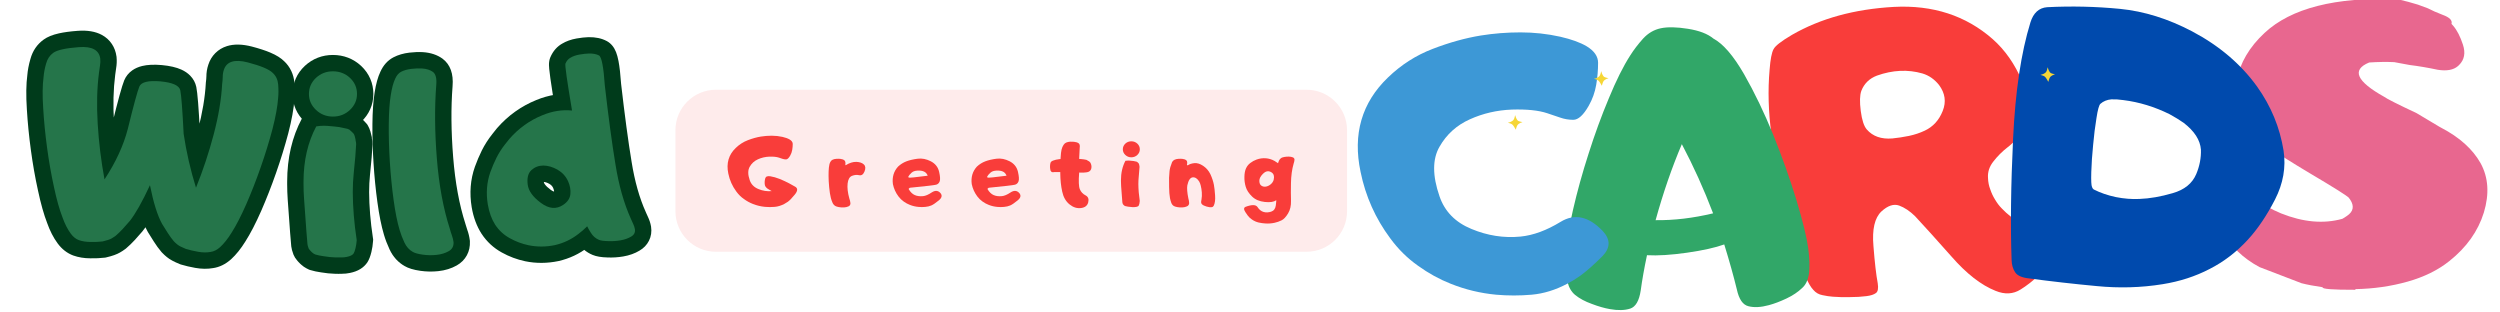
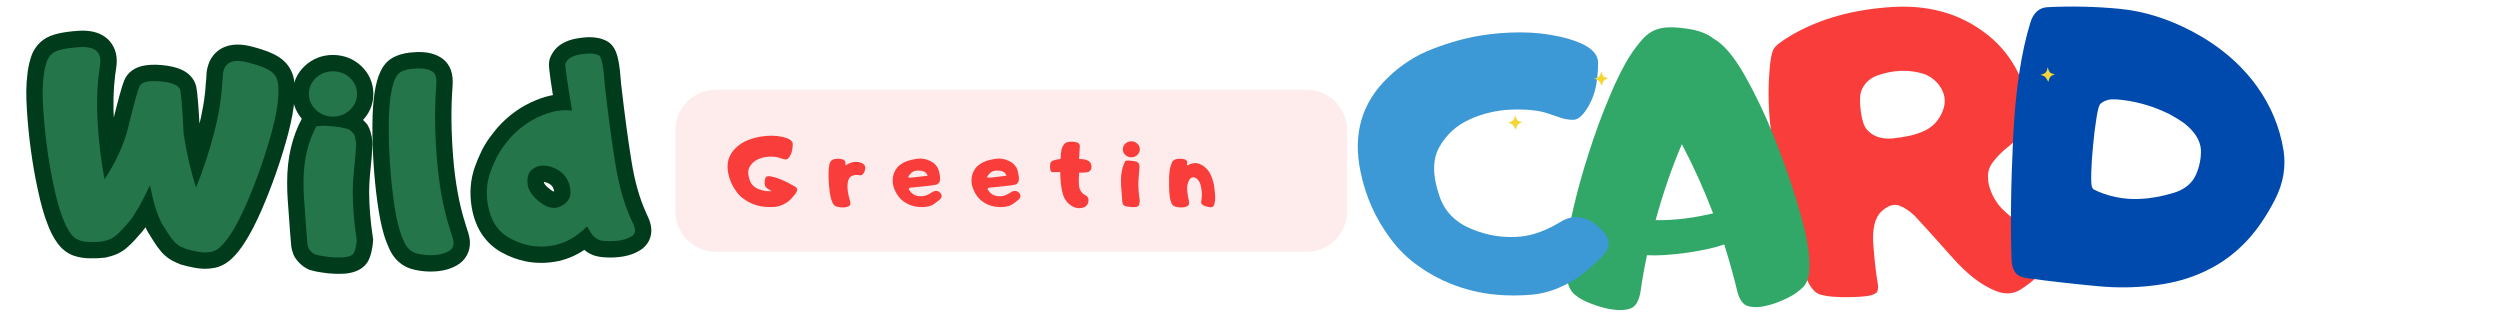
<svg xmlns="http://www.w3.org/2000/svg" height="500" preserveAspectRatio="xMidYMid meet" version="1.0" viewBox="0 0 3000 375" width="4000" zoomAndPan="magnify">
  <defs>
    <g />
    <clipPath id="f61009459d">
      <path clip-rule="nonzero" d="M 2422.469 100.551 L 2439.719 100.551 L 2439.719 117.801 L 2422.469 117.801 Z M 2422.469 100.551" />
    </clipPath>
    <clipPath id="d2ab360ebd">
      <rect height="375" width="374" x="0" y="0" />
    </clipPath>
    <clipPath id="d2a5c06cbb">
      <rect height="375" width="311" x="0" y="0" />
    </clipPath>
    <clipPath id="02e4ec53a8">
-       <path clip-rule="nonzero" d="M 16 0 L 359 0 L 359 359 L 16 359 Z M 16 0" />
+       <path clip-rule="nonzero" d="M 16 0 L 359 0 L 359 359 L 16 359 M 16 0" />
    </clipPath>
    <clipPath id="5b779d6466">
-       <rect height="375" width="360" x="0" y="0" />
-     </clipPath>
+       </clipPath>
    <clipPath id="b4f6f6bc11">
      <rect height="199" width="809" x="0" y="0" />
    </clipPath>
    <clipPath id="c577c6a1e0">
      <rect height="375" width="331" x="0" y="0" />
    </clipPath>
    <clipPath id="5b346a70b3">
      <rect height="375" width="797" x="0" y="0" />
    </clipPath>
    <clipPath id="589b11a66a">
      <rect height="375" width="353" x="0" y="0" />
    </clipPath>
    <clipPath id="440bc79ce2">
      <path clip-rule="nonzero" d="M 1912.867 85.574 L 1930.117 85.574 L 1930.117 102.824 L 1912.867 102.824 Z M 1912.867 85.574" />
    </clipPath>
    <clipPath id="d6c2b7ec7d">
      <path clip-rule="nonzero" d="M 2448.645 80.891 L 2465.895 80.891 L 2465.895 98.141 L 2448.645 98.141 Z M 2448.645 80.891" />
    </clipPath>
    <clipPath id="8b97baac33">
      <path clip-rule="nonzero" d="M 1809.602 138.301 L 1826.852 138.301 L 1826.852 155.551 L 1809.602 155.551 Z M 1809.602 138.301" />
    </clipPath>
  </defs>
  <rect fill="#ffffff" fill-opacity="1" height="450" width="3600" x="-300" y="-37.5" />
  <rect fill="#ffffff" fill-opacity="1" height="450" width="3600" x="-300" y="-37.5" />
  <g clip-path="url(#f61009459d)">
    <path d="M 2422.484 109.492 C 2422.66 109.375 2422.867 109.348 2423.062 109.293 C 2423.445 109.188 2423.848 109.145 2424.223 109.008 C 2424.812 108.801 2425.418 108.613 2425.984 108.344 C 2426.613 108.051 2427.215 107.707 2427.789 107.309 C 2428.043 107.137 2428.281 106.941 2428.508 106.73 C 2428.93 106.32 2429.285 105.855 2429.566 105.336 C 2429.855 104.785 2430.031 104.191 2430.219 103.605 C 2430.438 102.918 2430.617 102.223 2430.762 101.516 C 2430.809 101.289 2430.828 101.051 2430.863 100.816 C 2430.887 100.727 2430.93 100.652 2431.004 100.59 C 2431.055 100.547 2431.105 100.582 2431.145 100.664 C 2431.242 100.887 2431.32 101.117 2431.379 101.355 C 2431.551 101.977 2431.742 102.59 2431.961 103.195 C 2432.133 103.645 2432.336 104.082 2432.566 104.504 C 2432.691 104.742 2433.453 106.07 2433.613 106.273 C 2434.008 106.777 2434.488 107.172 2435.059 107.457 C 2435.348 107.598 2435.645 107.711 2435.957 107.793 C 2436.371 107.91 2436.785 108.062 2437.199 108.184 C 2437.723 108.344 2438.258 108.465 2438.801 108.547 C 2439.074 108.598 2439.348 108.664 2439.613 108.746 C 2439.691 108.77 2439.703 108.824 2439.652 108.883 C 2439.613 108.926 2439.566 108.953 2439.512 108.969 C 2439.32 109.039 2439.121 109.098 2438.922 109.145 C 2438.379 109.289 2437.848 109.48 2437.328 109.715 C 2436.617 110.02 2435.957 110.418 2435.355 110.906 C 2435.148 111.078 2434.922 111.238 2434.707 111.406 C 2434.387 111.648 2434.148 111.969 2433.906 112.289 C 2432.977 113.48 2431.961 117.285 2431.898 117.594 C 2431.891 117.629 2431.883 117.66 2431.871 117.691 C 2431.852 117.734 2431.836 117.797 2431.789 117.797 C 2431.734 117.785 2431.695 117.75 2431.672 117.699 C 2431.332 117.02 2430.961 116.355 2430.57 115.707 C 2430.211 115.109 2429.867 114.5 2429.48 113.922 C 2429.137 113.398 2428.766 112.895 2428.367 112.41 C 2427.812 111.754 2427.152 111.242 2426.383 110.871 C 2425.863 110.617 2425.32 110.41 2424.762 110.25 C 2424.285 110.121 2423.816 109.953 2423.336 109.82 C 2423.113 109.758 2422.895 109.656 2422.652 109.664 C 2422.59 109.664 2422.535 109.609 2422.484 109.566 Z M 2422.484 109.492" fill="#f6d636" fill-opacity="1" fill-rule="nonzero" />
  </g>
  <g transform="matrix(1, 0, 0, 1, 2118, 0)">
    <g clip-path="url(#d2ab360ebd)">
      <g fill="#f93d3a" fill-opacity="1">
        <g transform="translate(1.313, 356.772)">
          <g>
            <path d="M 4.219 -273.312 C 5.156 -285.488 6.719 -293.609 8.906 -297.672 C 10.926 -301.723 18.344 -307.5 31.156 -315 C 65.344 -334.664 106.016 -345.828 153.172 -348.484 C 200.16 -350.984 239.738 -338.102 271.906 -309.844 C 286.738 -296.727 298.523 -279.867 307.266 -259.266 C 315.859 -238.492 315.469 -218.66 306.094 -199.766 C 302.195 -191.805 296.891 -185.328 290.172 -180.328 C 283.461 -175.18 277.531 -169.25 272.375 -162.531 C 267.844 -156.602 265.812 -150.203 266.281 -143.328 C 266.438 -138.328 267.375 -133.645 269.094 -129.281 C 270.5 -125.062 272.375 -121.078 274.719 -117.328 C 277.062 -113.273 279.789 -109.688 282.906 -106.562 C 286.344 -102.969 289.781 -99.844 293.219 -97.188 C 296.031 -94.852 299.93 -92.047 304.922 -88.766 C 307.578 -87.047 311.719 -84.469 317.344 -81.031 C 319.375 -79.625 321.477 -78.375 323.656 -77.281 C 325.688 -76.031 327.797 -74.781 329.984 -73.531 C 335.609 -70.414 339.75 -68.078 342.406 -66.516 C 350.52 -61.516 351.844 -55.113 346.375 -47.312 C 341.852 -40.75 335.609 -33.879 327.641 -26.703 C 319.68 -19.359 312.266 -13.582 305.391 -9.375 C 296.492 -3.75 286.504 -3.203 275.422 -7.734 C 258.086 -14.598 240.363 -28.414 222.25 -49.188 C 203.988 -69.789 189.469 -85.867 178.688 -97.422 C 172.445 -103.516 166.125 -107.734 159.719 -110.078 C 153.164 -112.422 146.062 -110.078 138.406 -103.047 C 130.289 -95.398 127.094 -81.582 128.812 -61.594 C 130.375 -41.602 132.094 -26.691 133.969 -16.859 C 134.906 -10.773 134.203 -6.875 131.859 -5.156 C 129.359 -3.281 125.531 -2.031 120.375 -1.406 C 114.445 -0.625 107.812 -0.234 100.469 -0.234 C 92.977 -0.078 86.266 -0.234 80.328 -0.703 C 76.109 -1.016 71.895 -1.641 67.688 -2.578 C 63.312 -3.359 59.641 -5.469 56.672 -8.906 C 50.43 -15.457 43.562 -31.613 36.062 -57.375 C 28.414 -82.977 23.578 -100.625 21.547 -110.312 C 21.078 -112.031 20.688 -113.82 20.375 -115.688 C 19.906 -117.406 19.516 -119.203 19.203 -121.078 C 14.203 -144.191 9.91 -169.176 6.328 -196.031 C 2.734 -222.727 2.031 -248.488 4.219 -273.312 Z M 187.594 -268.625 C 170.102 -273.625 151.914 -272.766 133.031 -266.047 C 123.969 -262.609 117.723 -256.52 114.297 -247.781 C 112.422 -242.625 112.188 -234.582 113.594 -223.656 C 114.988 -212.727 117.406 -205.312 120.844 -201.406 C 128.031 -193.133 138.258 -189.547 151.531 -190.641 C 157.926 -191.266 164.562 -192.281 171.438 -193.688 C 178.145 -195.094 184.469 -197.195 190.406 -200 C 200.395 -204.688 207.578 -212.57 211.953 -223.656 C 216.328 -234.582 214.844 -244.969 207.5 -254.812 C 202.031 -261.676 195.395 -266.281 187.594 -268.625 Z M 187.594 -268.625" />
          </g>
        </g>
      </g>
    </g>
  </g>
  <g transform="matrix(1, 0, 0, 1, 1877, 0)">
    <g clip-path="url(#d2a5c06cbb)">
      <g fill="#31a768" fill-opacity="1">
        <g transform="translate(1.474, 374.395)">
          <g>
            <path d="M 190.625 -81.078 C 179.844 -77.191 164.961 -73.883 145.984 -71.156 C 126.867 -68.426 110.844 -67.422 97.906 -68.141 C 94.594 -52.473 92.078 -38.312 90.359 -25.656 C 88.484 -13.438 84.312 -6.25 77.844 -4.094 C 71.227 -1.938 63.109 -1.723 53.484 -3.453 C 46.867 -4.598 39.609 -6.68 31.703 -9.703 C 23.648 -12.578 16.961 -16.172 11.641 -20.484 C 7.18 -24.223 4.164 -29.398 2.594 -36.016 C 1.289 -41.047 0.57 -46.363 0.438 -51.969 C 0.145 -57.426 0.145 -62.742 0.438 -67.922 C 1.156 -82.16 4.031 -100.273 9.062 -122.266 C 14.094 -144.266 20.344 -166.832 27.812 -189.969 C 35.145 -213.113 43.27 -235.328 52.188 -256.609 C 60.957 -277.879 69.508 -294.988 77.844 -307.938 C 82.008 -314.539 87.113 -321.223 93.156 -327.984 C 99.195 -334.598 106.312 -338.766 114.5 -340.484 C 122.695 -342.211 133.551 -342 147.062 -339.844 C 160.57 -337.688 170.707 -333.805 177.469 -328.203 C 189.258 -321.879 201.551 -307.645 214.344 -285.5 C 226.988 -263.363 238.707 -239 249.5 -212.406 C 260.281 -185.664 269.551 -159.57 277.312 -134.125 C 284.926 -108.676 289.598 -89.629 291.328 -76.984 C 293.047 -64.328 293.332 -53.688 292.188 -45.062 C 290.895 -37.875 288.234 -32.484 284.203 -28.891 C 279.172 -24.004 272.848 -19.766 265.234 -16.172 C 257.617 -12.578 250.57 -9.914 244.094 -8.188 C 234.613 -5.602 226.492 -5.176 219.734 -6.906 C 212.973 -8.477 208.301 -15.234 205.719 -27.172 C 201.832 -43.129 196.801 -61.098 190.625 -81.078 Z M 108.25 -110.188 C 130.25 -109.906 153.25 -112.641 177.25 -118.391 C 166.188 -147.422 153.68 -175.094 139.734 -201.406 C 127.797 -173.375 117.301 -142.969 108.25 -110.188 Z M 108.25 -110.188" />
          </g>
        </g>
      </g>
    </g>
  </g>
  <g transform="matrix(1, 0, 0, 1, 2640, 0)">
    <g clip-path="url(#5b779d6466)">
      <g clip-path="url(#02e4ec53a8)">
        <g fill="#e8678f" fill-opacity="1">
          <g transform="translate(41.604, 363.161)">
            <g>
              <path d="M 218.375 -227.344 L 245.953 -210.891 C 246.672 -210.422 247.379 -210.035 248.078 -209.734 C 269.93 -198.316 285.613 -184.172 295.125 -167.297 C 304.477 -150.242 305.773 -130.52 299.016 -108.125 C 292.078 -85.719 278.258 -66.289 257.562 -49.844 C 244.039 -39.02 227.348 -30.805 207.484 -25.203 C 187.598 -19.609 166.785 -16.613 145.047 -16.219 C 144.891 -16.039 144.816 -15.863 144.828 -15.688 L 144.578 -15.422 C 117.492 -15.348 104.484 -16.375 105.547 -18.5 C 95.672 -19.914 87.25 -21.508 80.281 -23.281 L 29.875 -42.609 C 19.906 -47.953 11.176 -54.238 3.688 -61.469 L 2.844 -62.438 C 2.488 -62.582 2.207 -62.906 2 -63.406 C 1.645 -63.562 1.375 -63.805 1.188 -64.141 C 0.82 -64.441 0.547 -64.758 0.359 -65.094 C -3.68 -69.125 -6.047 -73.691 -6.734 -78.797 L -6.859 -80.844 C -7.109 -87.332 -7.281 -95.211 -7.375 -104.484 C -7.457 -113.555 -6.414 -121.16 -4.25 -127.297 C -1.945 -134.141 1.926 -136.547 7.375 -134.516 C 12.832 -132.285 17.453 -129.758 21.234 -126.938 C 21.617 -126.438 22.07 -126.117 22.594 -125.984 C 22.957 -125.66 23.406 -125.348 23.938 -125.047 C 33.332 -117.953 43.926 -111.961 55.719 -107.078 C 82.32 -96.461 106.816 -94.297 129.203 -100.578 C 130.367 -101.16 132.188 -102.305 134.656 -104.016 C 142.363 -109.16 143.738 -115.598 138.781 -123.328 C 138.414 -123.648 138.129 -124.062 137.922 -124.562 C 137.555 -124.883 137.273 -125.289 137.078 -125.781 C 134.672 -128.363 119.102 -138.148 90.375 -155.141 C 49.145 -179.691 25.344 -196.219 18.969 -204.719 C 3.594 -224.633 -1.969 -245.273 2.281 -266.641 C 6.551 -287.836 17.738 -306.836 35.844 -323.641 C 67.676 -353.336 120.805 -366.859 195.234 -364.203 C 204.461 -362.066 212.672 -359.867 219.859 -357.609 C 222.484 -356.742 226.438 -355.285 231.719 -353.234 C 236.688 -350.641 242.609 -348.023 249.484 -345.391 C 257.898 -342.348 261.473 -338.723 260.203 -334.516 C 260.754 -334.047 261.406 -333.32 262.156 -332.344 C 266.789 -326.988 270.723 -319.359 273.953 -309.453 C 277.172 -299.535 275.641 -291.457 269.359 -285.219 C 268.723 -284.488 268.238 -284.031 267.906 -283.844 C 262.551 -279.195 254.504 -277.723 243.766 -279.422 C 232.109 -281.91 220.836 -283.828 209.953 -285.172 L 191.469 -288.594 C 182.176 -289.02 172.148 -288.879 161.391 -288.172 C 140.016 -279.379 146.066 -265.629 179.547 -246.922 C 182.43 -244.703 195.375 -238.176 218.375 -227.344 Z M 218.375 -227.344" />
            </g>
          </g>
        </g>
      </g>
    </g>
  </g>
  <g transform="matrix(1, 0, 0, 1, 809, 105)">
    <g clip-path="url(#b4f6f6bc11)">
      <path d="M 50.133 2.676 L 758.855 2.676 C 785.699 2.676 807.465 24.438 807.465 51.285 L 807.465 148.504 C 807.465 175.352 785.699 197.113 758.855 197.113 L 50.133 197.113 C 23.289 197.113 1.523 175.352 1.523 148.504 L 1.523 51.285 C 1.523 24.438 23.289 2.676 50.133 2.676 Z M 50.133 2.676" fill="#feebeb" fill-opacity="1" fill-rule="nonzero" />
      <g fill="#f93d3a" fill-opacity="1">
        <g transform="translate(62.485, 143.916)">
          <g>
            <path d="M 67.484 -84.656 C 71.098 -83.82 73.957 -82.785 76.062 -81.547 C 78.551 -80.035 79.797 -78.25 79.797 -76.188 C 79.797 -73.77 79.586 -71.359 79.172 -68.953 C 78.754 -66.547 77.945 -64.285 76.75 -62.172 C 75.02 -59.129 73.344 -57.609 71.719 -57.609 C 70.25 -57.609 68.816 -57.852 67.422 -58.344 C 65.992 -58.832 64.602 -59.301 63.25 -59.75 C 60.426 -60.688 56.586 -61.082 51.734 -60.938 C 46.867 -60.75 42.312 -59.691 38.062 -57.766 C 33.77 -55.848 30.477 -52.875 28.188 -48.844 C 25.844 -44.82 25.844 -39.441 28.188 -32.703 C 29.875 -27.766 33.336 -24.223 38.578 -22.078 C 43.805 -19.898 49.129 -19.07 54.547 -19.594 C 52.18 -20.914 50.602 -21.836 49.812 -22.359 C 48.758 -23.078 47.93 -23.867 47.328 -24.734 C 46.797 -25.41 46.457 -26.219 46.312 -27.156 C 45.895 -29.645 46.062 -32.227 46.812 -34.906 C 47.414 -37.082 49.43 -37.91 52.859 -37.391 C 56.285 -36.859 60.051 -35.785 64.156 -34.172 C 68.219 -32.516 72.094 -30.707 75.781 -28.75 C 79.477 -26.75 81.91 -25.391 83.078 -24.672 C 86.004 -22.754 85.738 -19.672 82.281 -15.422 C 78.781 -11.16 76.016 -8.297 73.984 -6.828 C 72.547 -5.816 71.133 -4.953 69.75 -4.234 C 65.906 -2.203 62.047 -1.016 58.172 -0.672 C 54.285 -0.336 50.426 -0.336 46.594 -0.672 C 41.469 -1.16 36.551 -2.348 31.844 -4.234 C 28.125 -5.703 24.566 -7.66 21.172 -10.109 C 17.742 -12.516 14.734 -15.488 12.141 -19.031 C 7.316 -25.508 4.098 -32.719 2.484 -40.656 C -0.109 -52.938 2.863 -63.176 11.406 -71.375 C 15.695 -75.52 20.555 -78.629 25.984 -80.703 C 31.359 -82.773 36.57 -84.223 41.625 -85.047 C 45.844 -85.723 50.148 -86.062 54.547 -86.062 C 58.953 -86.062 63.266 -85.594 67.484 -84.656 Z M 67.484 -84.656" />
          </g>
        </g>
      </g>
      <g fill="#f93d3a" fill-opacity="1">
        <g transform="translate(183.691, 143.916)">
          <g>
            <path d="M 22.078 -50.594 C 26.555 -53.414 30.832 -54.773 34.906 -54.672 C 38.969 -54.516 42 -53.457 44 -51.5 C 45.988 -49.539 46.227 -46.754 44.719 -43.141 C 43.219 -39.523 41.07 -38.039 38.281 -38.688 C 35.5 -39.32 32.641 -39.055 29.703 -37.891 C 26.766 -36.723 25.016 -33.656 24.453 -28.688 C 23.891 -23.676 24.566 -17.727 26.484 -10.844 C 26.742 -9.938 27.023 -8.992 27.328 -8.016 C 27.598 -7.004 27.77 -6.023 27.844 -5.078 C 27.875 -3.305 27.117 -2.047 25.578 -1.297 C 23.992 -0.547 22.172 -0.113 20.109 0 C 18.035 0.113 15.984 -0.016 13.953 -0.391 C 11.922 -0.766 10.488 -1.219 9.656 -1.75 C 8.113 -2.688 6.969 -4.078 6.219 -5.922 C 5.426 -7.773 4.801 -9.582 4.344 -11.344 C 3.477 -14.738 2.801 -19.051 2.312 -24.281 C 1.82 -29.477 1.578 -34 1.578 -37.844 C 1.547 -41.645 1.676 -44.957 1.969 -47.781 C 2.238 -50.602 2.805 -52.844 3.672 -54.5 C 4.422 -55.852 5.344 -56.773 6.438 -57.266 C 7.758 -57.867 9.301 -58.227 11.062 -58.344 C 12.801 -58.445 14.363 -58.426 15.75 -58.281 C 17.789 -58.051 19.395 -57.469 20.562 -56.531 C 21.727 -55.594 22.117 -53.75 21.734 -51 Z M 22.078 -50.594" />
          </g>
        </g>
      </g>
      <g fill="#f93d3a" fill-opacity="1">
        <g transform="translate(258.815, 143.916)">
          <g>
            <path d="M 24.062 -23.609 C 22.926 -23.004 22.453 -22.438 22.641 -21.906 C 24.711 -18.375 27.16 -16.004 29.984 -14.797 C 32.805 -13.586 36.102 -13.172 39.875 -13.547 C 42.77 -13.816 46.211 -15.285 50.203 -17.953 C 54.191 -20.586 57.582 -20.477 60.375 -17.625 C 63.156 -14.719 62.645 -11.688 58.844 -8.531 C 55 -5.363 51.988 -3.312 49.812 -2.375 C 47.594 -1.426 45.125 -0.844 42.406 -0.625 C 39.695 -0.352 37.023 -0.352 34.391 -0.625 C 30.816 -0.926 27.375 -1.734 24.062 -3.047 C 21.5 -4.023 19.031 -5.363 16.656 -7.062 C 14.289 -8.719 12.203 -10.75 10.391 -13.156 C 7.035 -17.602 4.797 -22.535 3.672 -27.953 C 2.578 -36.234 4.629 -43.238 9.828 -48.969 C 12.836 -51.789 16.223 -53.914 19.984 -55.344 C 23.711 -56.738 28.176 -57.773 33.375 -58.453 C 38.57 -59.129 43.844 -58.094 49.188 -55.344 C 54.531 -52.562 57.844 -48.363 59.125 -42.75 C 60.406 -37.133 60.629 -33.297 59.797 -31.234 C 58.973 -29.117 57.562 -27.801 55.562 -27.281 C 53.57 -26.707 43.07 -25.484 24.062 -23.609 Z M 36.422 -44.156 C 31.68 -44.5 28.273 -43.711 26.203 -41.797 C 24.098 -39.836 22.758 -38.234 22.188 -36.984 C 22.039 -36.723 22.176 -36.348 22.594 -35.859 C 23 -35.367 30.602 -36.102 45.406 -38.062 C 44.125 -41.75 41.129 -43.781 36.422 -44.156 Z M 36.422 -44.156" />
          </g>
        </g>
      </g>
      <g fill="#f93d3a" fill-opacity="1">
        <g transform="translate(353.422, 143.916)">
          <g>
            <path d="M 24.062 -23.609 C 22.926 -23.004 22.453 -22.438 22.641 -21.906 C 24.711 -18.375 27.16 -16.004 29.984 -14.797 C 32.805 -13.586 36.102 -13.172 39.875 -13.547 C 42.77 -13.816 46.211 -15.285 50.203 -17.953 C 54.191 -20.586 57.582 -20.477 60.375 -17.625 C 63.156 -14.719 62.645 -11.688 58.844 -8.531 C 55 -5.363 51.988 -3.312 49.812 -2.375 C 47.594 -1.426 45.125 -0.844 42.406 -0.625 C 39.695 -0.352 37.023 -0.352 34.391 -0.625 C 30.816 -0.926 27.375 -1.734 24.062 -3.047 C 21.5 -4.023 19.031 -5.363 16.656 -7.062 C 14.289 -8.719 12.203 -10.75 10.391 -13.156 C 7.035 -17.602 4.797 -22.535 3.672 -27.953 C 2.578 -36.234 4.629 -43.238 9.828 -48.969 C 12.836 -51.789 16.223 -53.914 19.984 -55.344 C 23.711 -56.738 28.176 -57.773 33.375 -58.453 C 38.57 -59.129 43.844 -58.094 49.188 -55.344 C 54.531 -52.562 57.844 -48.363 59.125 -42.75 C 60.406 -37.133 60.629 -33.297 59.797 -31.234 C 58.973 -29.117 57.562 -27.801 55.562 -27.281 C 53.57 -26.707 43.07 -25.484 24.062 -23.609 Z M 36.422 -44.156 C 31.68 -44.5 28.273 -43.711 26.203 -41.797 C 24.098 -39.836 22.758 -38.234 22.188 -36.984 C 22.039 -36.723 22.176 -36.348 22.594 -35.859 C 23 -35.367 30.602 -36.102 45.406 -38.062 C 44.125 -41.75 41.129 -43.781 36.422 -44.156 Z M 36.422 -44.156" />
          </g>
        </g>
      </g>
      <g fill="#f93d3a" fill-opacity="1">
        <g transform="translate(448.029, 143.916)">
          <g>
            <path d="M 15.641 -58.109 C 15.641 -58.555 15.66 -59.023 15.703 -59.516 C 15.922 -63.848 16.297 -67.125 16.828 -69.344 C 17.359 -71.531 18.148 -73.414 19.203 -75 C 20.109 -76.383 21.195 -77.344 22.469 -77.875 C 23.977 -78.438 25.469 -78.773 26.938 -78.891 C 28.406 -78.961 29.969 -78.926 31.625 -78.781 C 34 -78.551 35.863 -77.984 37.219 -77.078 C 38.57 -76.141 39.039 -74.281 38.625 -71.5 C 38.395 -66.145 38.172 -61.719 37.953 -58.219 C 38.742 -58.188 39.535 -58.129 40.328 -58.047 C 42.43 -57.898 44.555 -57.582 46.703 -57.094 C 47.68 -56.645 48.812 -55.988 50.094 -55.125 C 51.031 -54.52 51.727 -53.5 52.188 -52.062 C 52.938 -49.727 52.938 -47.602 52.188 -45.688 C 51.395 -43.77 49.754 -42.602 47.266 -42.188 C 44.785 -41.727 41.68 -41.613 37.953 -41.844 L 37.953 -41.5 C 37.16 -31.562 37.441 -24.992 38.797 -21.797 C 40.148 -18.555 42.41 -16.129 45.578 -14.516 C 48.734 -12.891 49.82 -10.102 48.844 -6.156 C 47.863 -2.164 44.984 0.129 40.203 0.734 C 35.391 1.367 30.781 -0.098 26.375 -3.672 C 21.969 -7.242 19.051 -12.344 17.625 -18.969 C 16.156 -25.602 15.379 -32.926 15.297 -40.938 L 15.297 -42.469 C 12.859 -42.352 10.453 -42.332 8.078 -42.406 C 7.328 -42.289 6.816 -42.234 6.547 -42.234 C 6.098 -42.234 5.688 -42.289 5.312 -42.406 C 4.895 -42.562 4.57 -42.789 4.344 -43.094 C 4.039 -43.352 3.781 -43.766 3.562 -44.328 C 3.07 -46.516 2.883 -48.32 3 -49.75 C 3.07 -51.145 3.258 -52.367 3.562 -53.422 C 3.863 -54.586 4.879 -55.508 6.609 -56.188 C 7.586 -56.562 8.754 -56.922 10.109 -57.266 C 10.93 -57.41 12.191 -57.617 13.891 -57.891 C 14.266 -57.961 14.848 -58.035 15.641 -58.109 Z M 15.641 -58.109" />
          </g>
        </g>
      </g>
      <g fill="#f93d3a" fill-opacity="1">
        <g transform="translate(532.584, 143.916)">
          <g>
            <path d="M 8.922 -55.969 C 9.941 -56.156 11.035 -56.25 12.203 -56.25 C 12.723 -56.25 13.227 -56.227 13.719 -56.188 C 16.051 -56 17.727 -55.832 18.75 -55.688 C 20.176 -55.414 21.32 -55.172 22.188 -54.953 C 22.375 -54.91 22.641 -54.797 22.984 -54.609 C 23.129 -54.492 23.336 -54.305 23.609 -54.047 L 24.281 -53.422 C 24.395 -53.305 24.602 -53.082 24.906 -52.75 C 25.02 -52.562 25.133 -52.281 25.25 -51.906 L 25.578 -50.547 C 25.578 -50.242 25.656 -49.789 25.812 -49.188 C 25.844 -49.039 25.859 -48.797 25.859 -48.453 C 25.742 -45.629 25.406 -41.523 24.844 -36.141 C 24.582 -33.617 24.453 -30.945 24.453 -28.125 C 24.492 -21.688 25.055 -14.891 26.141 -7.734 C 26.066 -6.566 25.898 -5.438 25.641 -4.344 C 25.379 -3.25 25.113 -2.5 24.844 -2.094 C 24.395 -1.414 23.414 -0.926 21.906 -0.625 C 21.227 -0.469 20.477 -0.391 19.656 -0.391 C 18.82 -0.359 17.973 -0.359 17.109 -0.391 C 15.566 -0.43 13.891 -0.602 12.078 -0.906 C 10.723 -1.094 9.555 -1.336 8.578 -1.641 L 7.906 -1.969 C 7.758 -2.051 7.516 -2.242 7.172 -2.547 C 7.023 -2.648 6.816 -2.852 6.547 -3.156 C 6.547 -3.125 6.359 -3.352 5.984 -3.844 C 5.836 -3.957 5.707 -4.238 5.594 -4.688 C 5.438 -5.062 5.32 -5.516 5.25 -6.047 C 5.133 -6.836 4.645 -13.254 3.781 -25.297 C 3.633 -27.41 3.562 -29.461 3.562 -31.453 L 3.562 -32.297 C 3.562 -32.379 3.562 -32.473 3.562 -32.578 C 3.562 -41.43 5.348 -49.227 8.922 -55.969 Z M 23.203 -76.578 C 25.203 -74.691 26.203 -72.414 26.203 -69.75 C 26.203 -67.113 25.203 -64.852 23.203 -62.969 C 21.211 -61.082 18.805 -60.141 15.984 -60.141 C 13.191 -60.141 10.801 -61.082 8.812 -62.969 C 6.812 -64.852 5.812 -67.113 5.812 -69.75 C 5.812 -72.414 6.812 -74.691 8.812 -76.578 C 10.801 -78.422 13.191 -79.344 15.984 -79.344 C 18.805 -79.344 21.211 -78.422 23.203 -76.578 Z M 23.203 -76.578" />
          </g>
        </g>
      </g>
      <g fill="#f93d3a" fill-opacity="1">
        <g transform="translate(591.275, 143.916)">
          <g>
            <path d="M 24.969 -50.438 C 26.883 -51.895 29.516 -52.797 32.859 -53.141 C 36.18 -53.484 39.664 -52.445 43.312 -50.031 C 47.188 -47.469 50.145 -44.082 52.188 -39.875 C 54.176 -35.613 55.586 -31.336 56.422 -27.047 C 56.984 -24.035 57.453 -19.859 57.828 -14.516 C 58.203 -9.172 57.676 -5.047 56.25 -2.141 C 55.758 -1.129 54.988 -0.531 53.938 -0.344 C 52.164 -0.039 50.02 -0.285 47.5 -1.078 C 44.969 -1.867 43.234 -2.711 42.297 -3.609 C 41.848 -3.953 41.547 -4.367 41.391 -4.859 C 41.086 -5.535 40.992 -6.285 41.109 -7.109 C 41.223 -7.941 41.352 -8.719 41.5 -9.438 C 41.988 -12.145 42.125 -15.023 41.906 -18.078 C 41.676 -21.086 41.223 -23.891 40.547 -26.484 C 40.098 -28.254 39.516 -29.758 38.797 -31 C 36.535 -34.688 33.922 -36.383 30.953 -36.094 C 27.973 -35.75 25.828 -32.566 24.516 -26.547 C 23.941 -22.961 24.352 -17.727 25.75 -10.844 C 25.977 -9.938 26.203 -8.992 26.422 -8.016 C 26.617 -7.004 26.719 -6.023 26.719 -5.078 C 26.602 -3.305 25.734 -2.047 24.109 -1.297 C 22.492 -0.547 20.648 -0.113 18.578 0 C 16.504 0.113 14.473 -0.016 12.484 -0.391 C 10.453 -0.766 9.039 -1.219 8.25 -1.75 C 6.781 -2.688 5.742 -4.078 5.141 -5.922 C 4.492 -7.773 4.004 -9.582 3.672 -11.344 C 3.066 -14.738 2.727 -19.051 2.656 -24.281 C 2.539 -29.477 2.52 -33.223 2.594 -35.516 C 2.664 -37.773 2.852 -40.395 3.156 -43.375 C 3.426 -46.344 4.461 -50.051 6.266 -54.5 C 7.129 -55.852 8.129 -56.773 9.266 -57.266 C 10.617 -57.867 12.18 -58.227 13.953 -58.344 C 15.723 -58.445 17.285 -58.426 18.641 -58.281 C 20.672 -58.051 22.234 -57.469 23.328 -56.531 C 24.422 -55.594 24.664 -53.75 24.062 -51 Z M 24.969 -50.438" />
          </g>
        </g>
      </g>
      <g fill="#f93d3a" fill-opacity="1">
        <g transform="translate(680.687, 143.916)">
          <g>
-             <path d="M 29.203 -24.969 C 31.16 -25.227 33.062 -26.094 34.906 -27.562 C 36.75 -28.988 38.008 -30.797 38.688 -32.984 C 39.207 -34.941 39.242 -36.805 38.797 -38.578 C 38.348 -40.305 37.125 -41.66 35.125 -42.641 C 31.957 -44.141 28.891 -43.406 25.922 -40.438 C 22.941 -37.457 21.473 -34.613 21.516 -31.906 C 21.555 -29.125 22.363 -27.203 23.938 -26.141 C 25.488 -25.055 27.242 -24.664 29.203 -24.969 Z M 41.797 -8.75 C 39.117 -6.602 34.562 -5.867 28.125 -6.547 C 21.688 -7.223 16.566 -9.41 12.766 -13.109 C 8.961 -16.797 6.457 -20.613 5.25 -24.562 C 4.039 -28.52 3.492 -32.586 3.609 -36.766 C 3.691 -40.898 4.332 -44.27 5.531 -46.875 C 6.695 -49.469 8.43 -51.629 10.734 -53.359 C 12.992 -55.098 15.477 -56.457 18.188 -57.438 C 21.688 -58.719 25.359 -59.242 29.203 -59.016 C 32.961 -58.711 36.477 -57.641 39.75 -55.797 C 41.219 -54.961 42.613 -54.055 43.938 -53.078 C 44.238 -54.055 44.613 -55.078 45.062 -56.141 C 45.738 -57.566 46.719 -58.676 48 -59.469 C 48.719 -59.883 49.941 -60.258 51.672 -60.594 C 53.398 -60.895 55.172 -61.023 56.984 -60.984 C 58.754 -60.953 60.332 -60.656 61.719 -60.094 C 63.07 -59.52 63.734 -58.539 63.703 -57.156 C 63.703 -56.395 63.586 -55.641 63.359 -54.891 C 63.098 -54.098 62.875 -53.344 62.688 -52.625 C 60.688 -45.738 59.613 -37.852 59.469 -28.969 C 59.312 -20.914 59.328 -13.93 59.516 -8.016 C 59.703 -2.066 58.52 3.016 55.969 7.234 C 53.406 11.484 50.785 14.25 48.109 15.531 C 45.441 16.844 42.695 17.801 39.875 18.406 C 36.289 19.195 32.641 19.477 28.922 19.25 C 26.129 19.102 23.359 18.711 20.609 18.078 C 17.828 17.43 15.156 16.223 12.594 14.453 C 11.656 13.816 10.734 13.082 9.828 12.25 C 8.504 11.051 6.812 8.832 4.75 5.594 C 2.633 2.352 2.727 0.242 5.031 -0.734 C 12.594 -3.555 17.375 -3.441 19.375 -0.391 C 21.332 2.648 23.738 4.586 26.594 5.422 C 29.414 6.242 32.445 6.129 35.688 5.078 C 38.883 4.023 40.75 1.539 41.281 -2.375 C 41.77 -6.289 41.941 -8.414 41.797 -8.75 Z M 41.797 -8.75" />
-           </g>
+             </g>
        </g>
      </g>
    </g>
  </g>
  <g transform="matrix(1, 0, 0, 1, 1616, 0)">
    <g clip-path="url(#c577c6a1e0)">
      <g fill="#3d98d6" fill-opacity="1">
        <g transform="translate(7.527, 356.139)">
          <g>
            <path d="M 248.781 -312.078 C 262.113 -309.023 272.664 -305.207 280.438 -300.625 C 289.594 -295.07 294.172 -288.477 294.172 -280.844 C 294.172 -271.969 293.41 -263.086 291.891 -254.203 C 290.359 -245.316 287.375 -236.988 282.938 -229.219 C 276.551 -217.977 270.375 -212.359 264.406 -212.359 C 258.988 -212.359 253.711 -213.258 248.578 -215.062 C 243.305 -216.863 238.172 -218.598 233.172 -220.266 C 222.766 -223.734 208.609 -225.191 190.703 -224.641 C 172.797 -223.941 156.004 -220.055 140.328 -212.984 C 124.504 -205.898 112.359 -194.93 103.891 -180.078 C 95.285 -165.234 95.285 -145.391 103.891 -120.547 C 110.129 -102.359 122.895 -89.312 142.188 -81.406 C 161.488 -73.352 181.129 -70.301 201.109 -72.25 C 216.379 -73.77 232.41 -79.664 249.203 -89.938 C 265.992 -100.207 282.789 -96.598 299.594 -79.109 C 309.301 -68.836 309.16 -58.641 299.172 -48.516 C 289.035 -38.379 280.223 -30.602 272.734 -25.188 C 267.453 -21.438 262.242 -18.242 257.109 -15.609 C 242.953 -8.117 228.727 -3.75 214.438 -2.5 C 200.145 -1.25 185.914 -1.25 171.75 -2.5 C 152.875 -4.301 134.766 -8.672 117.422 -15.609 C 103.68 -21.023 90.566 -28.242 78.078 -37.266 C 65.441 -46.148 54.336 -57.113 44.766 -70.156 C 26.992 -94.031 15.125 -120.609 9.156 -149.891 C -0.414 -195.141 10.547 -232.895 42.047 -263.156 C 57.867 -278.414 75.773 -289.863 95.766 -297.5 C 115.617 -305.133 134.844 -310.477 153.438 -313.531 C 168.977 -316.031 184.867 -317.281 201.109 -317.281 C 217.348 -317.281 233.238 -315.547 248.781 -312.078 Z M 248.781 -312.078" />
          </g>
        </g>
      </g>
    </g>
  </g>
  <g transform="matrix(1, 0, 0, 1, 0, 0)">
    <g clip-path="url(#5b346a70b3)">
      <g fill="#003b1b" fill-opacity="1">
        <g transform="translate(29.174, 284.048)">
          <g>
            <path d="M 168.566 -53.527 C 158.598 -32.07 149.691 -16.422 141.852 -6.582 L 141.664 -6.348 L 141.473 -6.121 C 138.625 -2.762 135.664 0.586 132.594 3.914 C 129.168 7.637 125.684 11 122.145 14.008 L 121.699 14.383 L 121.23 14.734 C 118.992 16.418 116.734 17.891 114.457 19.145 L 104.969 1.965 L 114.961 18.859 C 111.055 21.168 105.539 23.148 98.414 24.793 L 97.395 25.031 L 96.352 25.156 C 91.105 25.789 85.41 26.047 79.258 25.926 C 71.906 25.918 65.059 24.793 58.711 22.547 C 51.348 19.781 45.105 14.934 39.984 8.008 C 34.961 1.238 30.707 -7.07 27.223 -16.914 L 45.727 -23.465 L 27.445 -16.324 C 23.488 -26.457 19.801 -39.535 16.387 -55.566 C 12.992 -71.004 10.156 -87.129 7.883 -103.938 C 5.613 -120.703 4.004 -136.977 3.062 -152.758 C 1.965 -169.277 2.164 -183.148 3.664 -194.375 L 23.121 -191.773 L 3.555 -193.344 C 4.07 -199.777 5.336 -206.441 7.352 -213.34 C 10.043 -223.105 15.332 -230.836 23.215 -236.535 C 27.676 -239.797 33.801 -242.297 41.594 -244.031 C 47.641 -245.379 55.102 -246.383 63.977 -247.043 C 75.652 -247.922 85.316 -246.301 92.977 -242.184 C 98.008 -239.477 102.055 -235.816 105.113 -231.207 C 108.027 -226.82 109.859 -221.836 110.613 -216.246 L 110.664 -215.879 L 110.699 -215.512 C 111.133 -211.047 110.941 -206.473 110.125 -201.785 C 109.691 -199.301 109.359 -196.91 109.129 -194.621 L 109.098 -194.34 L 109.062 -194.062 C 106.828 -176.922 106.355 -157.773 107.648 -136.621 C 108.973 -115.016 111.602 -93.59 115.539 -72.34 L 96.238 -68.766 L 79.84 -79.555 C 92.176 -98.305 100.637 -116.586 105.215 -134.398 C 112.336 -163.402 117.219 -181.129 119.863 -187.578 C 121.91 -192.504 125.156 -196.527 129.598 -199.648 C 132.945 -202 136.863 -203.73 141.359 -204.84 C 147.691 -206.402 155.598 -206.773 165.082 -205.953 C 174.668 -205.051 182.438 -203.254 188.395 -200.559 C 192.625 -198.648 196.176 -196.223 199.047 -193.285 C 202.84 -189.398 205.285 -184.875 206.383 -179.719 C 207.824 -172.758 209.297 -154.305 210.805 -124.355 L 191.199 -123.367 L 210.613 -126.277 C 213.723 -105.523 218.438 -84.961 224.758 -64.586 L 206.012 -58.77 L 187.809 -66.117 C 195.93 -86.227 202.754 -106.777 208.281 -127.766 C 213.684 -148.27 216.859 -167.117 217.805 -184.312 L 217.852 -185.141 L 217.965 -185.961 C 218.25 -187.992 218.426 -190.145 218.492 -192.414 L 238.113 -191.832 L 218.484 -191.641 C 218.438 -196.762 219.227 -201.723 220.859 -206.523 C 222.574 -211.801 225.312 -216.355 229.078 -220.184 C 232.98 -224.148 237.688 -226.996 243.203 -228.723 C 251.539 -231.328 261.473 -231.152 273.008 -228.195 C 281.914 -225.848 289.297 -223.441 295.156 -220.965 C 302.594 -217.824 308.277 -214.238 312.207 -210.211 L 298.156 -196.508 L 311.395 -210.996 C 315.227 -207.496 318.234 -203.414 320.418 -198.75 C 322.48 -194.34 323.734 -189.543 324.18 -184.363 C 324.762 -177.293 324.734 -170.617 324.098 -164.336 L 304.57 -166.312 L 324.152 -164.957 C 323.379 -153.758 320.906 -140.117 316.734 -124.027 C 312.605 -108.457 307.742 -92.68 302.152 -76.695 C 296.566 -60.727 290.609 -45.492 284.277 -31 C 277.602 -15.887 271.258 -3.637 265.246 5.75 C 259.926 14.363 254.242 21.449 248.191 27.012 C 241.445 33.059 234.082 36.637 226.105 37.738 L 223.41 18.297 L 226.875 37.617 C 219.973 38.855 212.684 38.777 205.004 37.387 C 198.809 36.273 193.219 34.961 188.234 33.457 L 187.43 33.211 L 186.648 32.902 C 179.633 30.105 174.379 27.23 170.883 24.281 L 183.543 9.281 L 171.316 24.637 C 169.227 22.973 167.195 21.105 165.219 19.031 L 164.828 18.621 L 164.461 18.188 C 161.281 14.438 158.289 10.344 155.492 5.902 C 153.16 2.324 150.836 -1.383 148.516 -5.23 L 148.328 -5.543 L 148.148 -5.863 C 141.648 -17.621 136.102 -34.984 131.516 -57.949 L 150.762 -61.797 Z M 132.961 -70.066 L 158.254 -124.508 L 170.012 -65.641 C 173.805 -46.656 177.969 -33.066 182.504 -24.863 L 165.328 -15.363 L 182.137 -25.5 C 184.219 -22.047 186.406 -18.559 188.707 -15.027 C 190.52 -12.148 192.418 -9.543 194.402 -7.203 L 179.43 5.492 L 193.641 -8.047 C 194.375 -7.277 195.086 -6.621 195.766 -6.078 L 195.988 -5.902 L 196.203 -5.719 C 195.988 -5.902 195.836 -6.02 195.746 -6.074 C 195.941 -5.953 196.219 -5.797 196.586 -5.609 C 197.734 -5.012 199.27 -4.332 201.184 -3.566 L 193.914 14.668 L 199.598 -4.121 C 203.129 -3.055 207.262 -2.094 212 -1.242 C 215.043 -0.691 217.691 -0.621 219.949 -1.023 L 220.332 -1.094 L 220.719 -1.148 C 220.637 -1.137 220.562 -1.121 220.5 -1.098 L 220.531 -1.117 C 220.875 -1.289 221.238 -1.547 221.629 -1.895 C 225.02 -5.012 228.539 -9.516 232.18 -15.41 C 237.109 -23.109 242.48 -33.543 248.301 -46.711 C 254.234 -60.301 259.836 -74.617 265.098 -89.66 C 270.355 -104.688 274.898 -119.43 278.734 -133.879 C 282.297 -147.621 284.379 -158.883 284.988 -167.668 L 285.008 -167.98 L 285.039 -168.293 C 285.434 -172.184 285.441 -176.422 285.066 -181.008 C 285.02 -181.551 284.949 -181.918 284.859 -182.113 C 284.883 -182.059 284.902 -182.027 284.914 -182.016 L 284.496 -182.398 L 284.102 -182.801 C 284.266 -182.633 284.387 -182.52 284.469 -182.457 C 284.328 -182.566 284.117 -182.699 283.84 -182.867 C 282.859 -183.457 281.539 -184.102 279.887 -184.797 C 275.742 -186.547 270.195 -188.34 263.254 -190.168 C 260.617 -190.844 258.395 -191.219 256.586 -191.297 C 255.992 -191.32 255.496 -191.312 255.098 -191.27 C 254.996 -191.258 254.914 -191.246 254.852 -191.234 C 254.859 -191.234 254.887 -191.242 254.926 -191.254 C 255.664 -191.484 256.375 -191.953 257.07 -192.656 C 257.629 -193.227 257.949 -193.637 258.027 -193.887 C 257.832 -193.309 257.734 -192.684 257.742 -192.02 L 257.746 -191.637 L 257.734 -191.25 C 257.625 -187.543 257.328 -183.961 256.844 -180.504 L 237.402 -183.234 L 257.004 -182.152 C 255.91 -162.305 252.324 -140.84 246.246 -117.766 C 240.297 -95.176 232.949 -73.059 224.211 -51.418 L 203.582 -0.34 L 187.262 -52.953 C 180.352 -75.234 175.191 -97.734 171.789 -120.461 L 171.645 -121.414 L 171.594 -122.383 C 170.188 -150.316 168.984 -166.707 167.98 -171.555 C 168.461 -169.297 169.453 -167.395 170.957 -165.855 C 171.363 -165.441 171.754 -165.109 172.141 -164.855 C 172.219 -164.805 172.281 -164.766 172.332 -164.738 C 172.312 -164.746 172.277 -164.766 172.223 -164.789 C 170.246 -165.68 166.734 -166.367 161.691 -166.84 C 156.531 -167.289 152.891 -167.25 150.77 -166.727 C 150.707 -166.711 150.664 -166.699 150.641 -166.691 C 150.691 -166.707 150.758 -166.734 150.84 -166.77 C 151.258 -166.945 151.699 -167.199 152.168 -167.527 C 153.934 -168.766 155.273 -170.488 156.188 -172.688 C 154.281 -168.039 149.965 -152.016 143.238 -124.625 C 137.57 -102.586 127.371 -80.367 112.633 -57.973 L 85.824 -17.23 L 76.938 -65.188 C 72.707 -88.012 69.883 -111.023 68.465 -134.223 C 67.02 -157.875 67.574 -179.516 70.133 -199.137 L 89.598 -196.602 L 70.07 -198.578 C 70.395 -201.797 70.855 -205.109 71.445 -208.516 C 71.656 -209.719 71.715 -210.789 71.625 -211.73 L 91.164 -213.621 L 71.711 -210.996 C 71.762 -210.617 71.996 -210.113 72.41 -209.488 C 72.977 -208.637 73.629 -208.012 74.375 -207.609 L 74.391 -207.582 C 74.074 -207.676 73.664 -207.762 73.156 -207.832 C 71.52 -208.062 69.426 -208.082 66.883 -207.891 C 59.906 -207.375 54.32 -206.648 50.129 -205.715 C 48.496 -205.352 47.195 -204.984 46.227 -204.613 C 45.98 -204.52 45.809 -204.449 45.707 -204.395 C 45.859 -204.477 46.027 -204.582 46.207 -204.715 C 45.777 -204.402 45.387 -203.613 45.035 -202.34 C 43.77 -198.008 42.988 -193.965 42.688 -190.203 L 42.645 -189.688 L 42.574 -189.172 C 41.422 -180.543 41.316 -169.184 42.254 -155.098 C 43.137 -140.297 44.648 -125 46.785 -109.207 C 48.918 -93.457 51.586 -78.305 54.785 -63.742 C 57.754 -49.797 60.828 -38.754 64.012 -30.609 L 64.125 -30.312 L 64.23 -30.016 C 66.406 -23.871 68.844 -18.98 71.547 -15.336 C 71.973 -14.762 72.332 -14.355 72.625 -14.113 C 72.559 -14.172 72.285 -14.285 71.809 -14.461 C 73.934 -13.711 76.672 -13.332 80.023 -13.324 C 84.344 -13.238 88.215 -13.406 91.637 -13.82 L 93.996 5.668 L 89.574 -13.457 C 91.523 -13.906 93.105 -14.336 94.32 -14.75 C 94.727 -14.887 95.047 -15.004 95.281 -15.105 L 95.309 -15.117 C 95.215 -15.07 95.102 -15.008 94.977 -14.934 L 95.223 -15.078 L 95.477 -15.219 C 96.148 -15.59 96.871 -16.066 97.645 -16.648 L 109.438 -0.957 L 96.73 -15.918 C 99.047 -17.887 101.379 -20.141 103.723 -22.684 C 106.426 -25.621 109.027 -28.562 111.527 -31.508 L 126.5 -18.816 L 111.148 -31.051 C 117.043 -38.441 124.312 -51.449 132.961 -70.066 Z M 132.961 -70.066" />
          </g>
        </g>
      </g>
      <g fill="#003b1b" fill-opacity="1">
        <g transform="translate(354.075, 309.973)">
          <g>
            <path d="M 21.852 -177.582 C 25.906 -178.328 30.188 -178.699 34.691 -178.695 C 36.684 -178.695 38.625 -178.617 40.508 -178.473 C 47.594 -177.895 52.789 -177.355 56.094 -176.863 L 56.438 -176.812 L 56.773 -176.75 C 61.289 -175.914 65.004 -175.113 67.914 -174.352 L 62.941 -155.363 L 66.809 -174.605 C 69.344 -174.098 71.984 -173.078 74.727 -171.551 L 75.898 -170.898 L 76.969 -170.094 C 78.137 -169.215 79.422 -168.074 80.824 -166.668 L 66.93 -152.805 L 80.211 -167.258 L 82.438 -165.211 L 82.742 -164.91 C 83.332 -164.316 84.18 -163.398 85.285 -162.152 L 86.504 -160.781 L 87.445 -159.207 C 88.605 -157.27 89.578 -154.984 90.363 -152.348 L 90.496 -151.91 L 92.145 -145.289 L 92.141 -142.871 C 92.141 -143.531 92.105 -144.074 92.035 -144.504 C 92.055 -144.379 92.109 -144.145 92.195 -143.801 C 92.691 -141.809 92.938 -139.531 92.934 -136.961 L 92.934 -136.57 L 92.918 -136.176 C 92.57 -127.77 91.57 -115.742 89.914 -100.094 C 89.23 -93.641 88.887 -86.766 88.879 -79.457 C 88.961 -62.277 90.465 -44.043 93.391 -24.75 L 93.711 -22.645 L 93.57 -20.523 C 93.281 -16.094 92.625 -11.785 91.613 -7.598 C 90.352 -2.395 88.758 1.711 86.84 4.719 C 82.398 11.375 75.387 15.652 65.812 17.559 C 62.762 18.234 59.352 18.574 55.57 18.57 L 55.59 -1.059 L 56.461 18.551 C 53.539 18.68 50.559 18.676 47.531 18.543 C 42.492 18.418 36.961 17.848 30.941 16.84 L 34.188 -2.52 L 31.465 16.918 C 26.59 16.238 22.266 15.312 18.492 14.148 L 16.941 13.668 L 13.574 11.98 C 11.602 10.992 9.488 9.496 7.238 7.488 L 20.293 -7.168 L 8.5 8.523 C 6.98 7.383 5.398 5.867 3.754 3.984 L 18.539 -8.926 L 38.168 -8.906 C 38.164 -5.512 37.336 -2.332 35.688 0.633 C 34.293 3.137 32.441 5.234 30.129 6.926 C 27.789 8.633 25.203 9.773 22.363 10.336 C 18.953 11.016 15.598 10.805 12.297 9.699 C 10.934 9.242 9.633 8.645 8.398 7.898 C 7 7.059 5.715 6.055 4.547 4.879 C 4.059 4.391 3.559 3.84 3.047 3.223 C 2.617 2.707 2.059 2.004 1.371 1.105 L 16.945 -10.844 L 5.148 4.848 C 1.012 1.734 -1.781 -2.715 -3.219 -8.5 L 15.828 -13.242 L -2.406 -5.973 C -3.41 -8.492 -4.129 -11.277 -4.562 -14.32 C -4.941 -17.012 -6.355 -35.629 -8.805 -70.168 C -9.254 -76.602 -9.48 -82.875 -9.473 -88.984 L -9.473 -90.582 L -9.469 -91.383 L -9.469 -92.18 C -9.441 -120.465 -3.59 -145.57 8.074 -167.496 L 12.527 -175.867 Z M 28.957 -138.973 L 25.402 -158.277 L 42.734 -149.059 C 34.125 -132.883 29.812 -113.91 29.789 -92.141 L 29.789 -91.34 L 29.785 -90.543 L 29.785 -88.945 C 29.781 -83.77 29.969 -78.434 30.355 -72.941 C 32.738 -39.316 34.055 -21.613 34.309 -19.832 C 34.316 -19.77 34.324 -19.723 34.332 -19.684 C 34.332 -19.691 34.328 -19.711 34.32 -19.742 C 34.262 -19.965 34.176 -20.223 34.062 -20.512 L 34.555 -19.277 L 34.875 -17.984 C 34.73 -18.562 34.488 -19.227 34.141 -19.965 C 32.945 -22.539 31.145 -24.727 28.738 -26.535 L 30.883 -24.926 L 32.516 -22.797 C 32.891 -22.305 33.129 -22 33.234 -21.875 C 32.988 -22.172 32.688 -22.5 32.332 -22.852 C 31.23 -23.957 29.996 -24.922 28.633 -25.742 C 27.402 -26.48 26.109 -27.078 24.75 -27.531 C 21.461 -28.633 18.109 -28.844 14.703 -28.168 C 11.867 -27.602 9.281 -26.465 6.945 -24.758 C 4.633 -23.066 2.781 -20.969 1.391 -18.469 C -0.262 -15.508 -1.086 -12.336 -1.09 -8.945 L -1.035 -61.188 L 33.324 -21.836 C 33.391 -21.762 33.445 -21.703 33.484 -21.656 C 33.48 -21.664 33.461 -21.68 33.43 -21.711 C 33.066 -22.078 32.617 -22.461 32.09 -22.859 L 32.742 -22.367 L 33.352 -21.824 C 33.449 -21.738 33.531 -21.668 33.594 -21.613 L 33.602 -21.605 C 33.578 -21.625 33.551 -21.648 33.516 -21.672 C 32.863 -22.176 32.082 -22.656 31.168 -23.117 L 33.082 -22.156 L 24.285 -4.605 L 30.078 -23.363 C 31.84 -22.816 34.117 -22.352 36.906 -21.961 L 37.172 -21.922 L 37.434 -21.879 C 41.637 -21.176 45.582 -20.773 49.277 -20.676 C 51.145 -20.594 52.957 -20.594 54.719 -20.672 L 55.164 -20.691 L 55.613 -20.688 C 56.52 -20.688 57.363 -20.773 58.152 -20.945 C 58.508 -21.016 58.777 -21.078 58.965 -21.141 C 58.871 -21.109 58.715 -21.039 58.496 -20.93 C 56.77 -20.07 55.188 -18.559 53.742 -16.395 C 53.305 -15.703 53.02 -15.18 52.895 -14.816 C 53.051 -15.262 53.238 -15.941 53.461 -16.852 C 53.941 -18.84 54.254 -20.918 54.395 -23.09 L 73.984 -21.809 L 54.574 -18.867 C 51.367 -40.047 49.715 -60.258 49.621 -79.5 C 49.633 -88.168 50.047 -96.41 50.871 -104.23 C 52.441 -119.035 53.383 -130.223 53.691 -137.785 L 73.305 -136.98 L 53.676 -137.004 L 53.676 -137.039 C 53.68 -136.953 53.684 -136.852 53.691 -136.734 C 53.75 -135.98 53.887 -135.176 54.098 -134.316 C 53.285 -137.586 52.879 -140.449 52.883 -142.914 L 72.512 -142.895 L 53.465 -138.152 L 52.508 -141.988 L 71.559 -146.727 L 52.75 -141.105 C 52.902 -140.605 53.238 -139.914 53.758 -139.043 L 70.602 -149.125 L 55.918 -136.102 C 55.32 -136.77 55 -137.133 54.953 -137.18 L 68.848 -151.043 L 55.566 -136.59 L 53.34 -138.637 L 53.035 -138.938 C 52.883 -139.09 52.777 -139.195 52.715 -139.254 C 52.879 -139.102 53.102 -138.922 53.383 -138.711 L 65.176 -154.402 L 55.625 -137.254 C 56.453 -136.793 57.602 -136.414 59.07 -136.121 L 58.516 -136.23 L 57.965 -136.375 C 55.98 -136.895 53.199 -137.488 49.621 -138.148 L 53.199 -157.449 L 50.301 -138.035 C 47.859 -138.402 43.574 -138.832 37.457 -139.332 C 36.574 -139.402 35.637 -139.438 34.648 -139.438 C 32.551 -139.441 30.652 -139.285 28.957 -138.973 Z M 79.363 -230.805 C 84.121 -226.309 87.734 -221.23 90.207 -215.566 C 92.711 -209.832 93.961 -203.703 93.953 -197.184 C 93.949 -190.695 92.68 -184.59 90.145 -178.875 C 87.66 -173.262 84.043 -168.223 79.293 -163.75 C 74.617 -159.348 69.391 -156.023 63.609 -153.773 C 57.906 -151.551 51.82 -150.441 45.363 -150.449 C 38.941 -150.457 32.883 -151.582 27.195 -153.828 C 21.465 -156.09 16.273 -159.422 11.621 -163.82 C 6.879 -168.305 3.273 -173.352 0.801 -178.965 C -1.719 -184.691 -2.977 -190.797 -2.969 -197.285 C -2.965 -203.805 -1.703 -209.93 0.816 -215.66 C 3.301 -221.316 6.926 -226.391 11.691 -230.875 C 16.449 -235.27 21.691 -238.566 27.41 -240.766 C 33.066 -242.941 39.082 -244.027 45.461 -244.02 C 51.875 -244.012 57.914 -242.922 63.578 -240.746 C 69.336 -238.535 74.551 -235.266 79.219 -230.941 Z M 52.539 -202.141 C 51.57 -203.039 50.559 -203.691 49.504 -204.098 C 48.355 -204.539 46.996 -204.758 45.422 -204.762 C 43.918 -204.762 42.609 -204.551 41.504 -204.125 C 40.457 -203.723 39.488 -203.109 38.602 -202.293 C 37.715 -201.457 37.102 -200.652 36.758 -199.871 C 36.445 -199.16 36.289 -198.285 36.289 -197.242 C 36.285 -196.277 36.434 -195.461 36.727 -194.789 C 37.07 -194.012 37.691 -193.199 38.59 -192.352 C 39.574 -191.418 40.582 -190.75 41.613 -190.344 C 42.684 -189.922 43.949 -189.707 45.406 -189.707 C 46.934 -189.707 48.254 -189.922 49.363 -190.355 C 50.406 -190.758 51.41 -191.418 52.383 -192.336 C 53.285 -193.184 53.906 -193.996 54.25 -194.773 C 54.547 -195.441 54.695 -196.258 54.695 -197.223 C 54.699 -198.266 54.543 -199.141 54.23 -199.852 C 53.891 -200.633 53.277 -201.441 52.395 -202.277 Z M 52.539 -202.141" />
          </g>
        </g>
      </g>
      <g fill="#003b1b" fill-opacity="1">
        <g transform="translate(466.191, 309.37)">
          <g>
            <path d="M 76.891 -205.91 C 74.895 -180.066 75.133 -151.672 77.605 -120.73 C 80.035 -90.285 84.926 -63.668 92.277 -40.879 L 92.449 -40.352 L 92.59 -39.809 C 93.094 -37.875 93.734 -35.832 94.516 -33.68 C 96.004 -29.59 97.012 -25.441 97.547 -21.242 L 97.641 -20.496 L 97.68 -19.742 C 97.984 -13.645 96.777 -8.082 94.066 -3.059 C 91.293 2.074 87.227 6.156 81.859 9.18 C 75.363 12.844 68.02 15.117 59.828 16 C 52.555 16.777 45.367 16.648 38.262 15.621 C 30.109 14.469 23.75 12.531 19.176 9.801 L 29.238 -7.055 L 19.676 10.086 C 11.598 5.582 5.473 -1.137 1.293 -10.07 C -1.516 -16.086 -3.77 -21.988 -5.465 -27.785 C -8.543 -38.02 -11.156 -51.004 -13.309 -66.742 C -15.383 -81.82 -16.93 -97.469 -17.957 -113.676 C -18.98 -129.773 -19.426 -145.312 -19.289 -160.293 C -19.145 -175.695 -18.258 -188.402 -16.629 -198.414 C -15.07 -208.566 -12.773 -216.848 -9.742 -223.262 C -6.156 -231.195 -0.922 -236.977 5.965 -240.598 C 11.605 -243.512 17.992 -245.383 25.129 -246.219 C 30.938 -246.906 36.352 -247.098 41.375 -246.789 C 50.652 -246.164 58.469 -243.559 64.824 -238.973 C 74.145 -231.969 78.16 -220.898 76.879 -205.762 Z M 37.762 -209.078 C 37.855 -210.18 37.883 -211.113 37.844 -211.875 C 37.832 -212.113 37.816 -212.305 37.793 -212.461 L 37.805 -212.43 C 37.949 -211.859 38.23 -211.23 38.648 -210.535 C 39.379 -209.328 40.449 -208.191 41.855 -207.137 C 41.93 -207.086 41.98 -207.051 42.016 -207.031 C 41.941 -207.07 41.824 -207.113 41.668 -207.164 C 40.965 -207.383 40.07 -207.531 38.984 -207.605 C 36.305 -207.77 33.207 -207.641 29.688 -207.223 C 27.281 -206.945 25.469 -206.488 24.25 -205.859 C 25.031 -206.27 25.648 -206.742 26.102 -207.277 C 26.148 -207.328 26.184 -207.375 26.215 -207.414 L 26.199 -207.391 C 26.109 -207.246 25.961 -206.945 25.754 -206.492 C 24.348 -203.52 23.137 -198.723 22.121 -192.109 C 20.812 -184.062 20.094 -173.34 19.969 -159.941 C 19.84 -145.906 20.258 -131.312 21.223 -116.16 C 22.188 -100.906 23.645 -86.207 25.586 -72.059 C 27.461 -58.352 29.672 -47.27 32.215 -38.805 C 33.348 -34.93 34.895 -30.895 36.859 -26.695 C 37.457 -25.418 38.102 -24.586 38.801 -24.195 L 39.051 -24.059 L 39.301 -23.91 C 38.957 -24.113 38.676 -24.258 38.461 -24.344 C 38.594 -24.293 38.812 -24.223 39.121 -24.137 C 40.289 -23.816 41.879 -23.516 43.887 -23.23 C 47.738 -22.676 51.648 -22.609 55.617 -23.031 C 58.457 -23.336 60.773 -24 62.578 -25.016 C 61.359 -24.328 60.34 -23.227 59.523 -21.711 C 58.762 -20.301 58.41 -18.992 58.469 -17.789 L 78.074 -18.766 L 58.602 -16.289 C 58.438 -17.598 58.109 -18.93 57.617 -20.281 C 56.418 -23.578 55.414 -26.785 54.602 -29.902 L 73.594 -34.855 L 54.914 -28.828 C 46.625 -54.523 41.145 -84.117 38.473 -117.605 C 35.836 -150.598 35.598 -181.039 37.75 -208.93 Z M 37.762 -209.078" />
          </g>
        </g>
      </g>
      <g fill="#003b1b" fill-opacity="1">
        <g transform="translate(583.149, 304.265)">
          <g>
            <path d="M 69.562 -85.258 C 69.629 -84.754 70.008 -84.023 70.699 -83.059 C 72.133 -81.066 74.414 -78.918 77.543 -76.613 C 78.777 -75.695 79.844 -75.043 80.742 -74.656 C 81.137 -74.484 81.41 -74.391 81.559 -74.379 C 81.41 -74.391 81.254 -74.375 81.098 -74.332 C 81.172 -74.355 81.352 -74.461 81.633 -74.648 C 82.105 -74.961 82.426 -75.199 82.598 -75.359 L 82.613 -75.371 C 82.566 -75.316 82.52 -75.254 82.465 -75.176 C 82.082 -74.605 81.852 -73.973 81.777 -73.277 C 81.945 -74.867 81.566 -76.691 80.637 -78.746 C 79.711 -80.789 78.164 -82.434 76.004 -83.684 C 73.309 -85.195 70.848 -85.961 68.625 -85.98 C 68.449 -85.977 68.273 -85.941 68.098 -85.871 C 68.023 -85.844 67.91 -85.762 67.762 -85.621 C 68.699 -86.512 69.273 -87.348 69.473 -88.133 C 69.352 -87.66 69.383 -86.699 69.562 -85.258 Z M 30.613 -80.344 C 29.809 -86.719 30.082 -92.555 31.434 -97.848 C 33.109 -104.402 36.383 -109.98 41.254 -114.582 C 45.051 -118.055 49.289 -120.695 53.977 -122.504 C 58.559 -124.27 63.551 -125.18 68.949 -125.238 C 77.898 -125.164 86.805 -122.641 95.66 -117.668 C 105.078 -112.219 111.996 -104.629 116.418 -94.898 C 120.262 -86.391 121.727 -77.82 120.824 -69.188 C 120.215 -63.375 118.273 -58.047 114.992 -53.195 C 112.078 -48.883 108.285 -45.191 103.605 -42.113 C 95.637 -36.734 87.105 -34.453 78.008 -35.281 C 69.875 -36.02 61.965 -39.258 54.27 -45 C 40.164 -55.383 32.277 -67.164 30.613 -80.344 Z M 135.492 -18.996 C 131.539 -14.949 127.234 -11.199 122.578 -7.738 C 112.109 0.402 100.25 5.992 86.992 9.031 C 73.41 11.84 60.117 11.91 47.117 9.242 C 37.156 7.133 27.785 3.621 19.004 -1.289 C 9.105 -6.727 1.008 -14.215 -5.289 -23.754 C -11.09 -32.785 -15.035 -43.391 -17.121 -55.578 C -19.941 -72.629 -18.664 -88.801 -13.285 -104.098 C -10.855 -110.844 -8.07 -117.406 -4.926 -123.789 C -1.434 -130.711 2.77 -137.262 7.676 -143.441 C 9.453 -145.734 11.238 -147.969 13.031 -150.148 L 13.215 -150.375 L 13.406 -150.594 C 26.52 -165.602 42.176 -176.805 60.371 -184.203 C 75.281 -190.375 90.25 -192.691 105.281 -191.156 L 103.281 -171.629 L 83.926 -168.371 C 80.891 -186.414 78.699 -200.219 77.355 -209.781 C 76.652 -214.781 76.168 -218.723 75.902 -221.605 C 75.738 -223.379 75.648 -224.887 75.625 -226.129 C 75.566 -229.57 76.086 -232.645 77.191 -235.355 C 80.496 -243.07 85.469 -248.715 92.121 -252.285 L 101.406 -234.988 L 91.195 -251.754 C 96.195 -254.797 102.059 -256.914 108.797 -258.098 C 113.906 -259.004 118.641 -259.527 123 -259.668 C 131.496 -259.816 138.789 -258.273 144.875 -255.047 L 145.086 -254.934 L 145.297 -254.816 C 150.129 -252.102 153.742 -247.715 156.129 -241.664 C 157.254 -238.809 158.227 -235.277 159.035 -231.07 C 160.352 -224.262 161.418 -214.867 162.238 -202.895 L 142.656 -201.555 L 162.156 -203.797 C 166.539 -165.711 170.75 -134.418 174.797 -109.918 C 178.535 -86.648 184.219 -66.566 191.844 -49.672 L 192.012 -49.305 L 192.16 -48.93 C 192.75 -47.469 193.43 -45.965 194.203 -44.41 C 196.082 -40.496 197.367 -36.605 198.051 -32.746 L 198.09 -32.523 L 198.125 -32.301 C 199.059 -26.215 198.211 -20.555 195.574 -15.324 C 193.055 -10.324 189.188 -6.332 183.977 -3.344 L 174.215 -20.375 L 184.371 -3.578 C 178.652 -0.121 172.098 2.234 164.707 3.488 C 158.266 4.574 151.859 4.969 145.488 4.672 L 146.402 -14.934 L 145.965 4.691 C 138.41 4.52 132.406 3.496 127.953 1.617 C 120.191 -1.605 113.992 -6.934 109.352 -14.363 C 107.324 -17.5 105.492 -20.719 103.859 -24.023 L 121.457 -32.719 Z M 107.422 -46.441 L 126.789 -66.25 L 139.059 -41.41 C 140.02 -39.461 141.219 -37.375 142.656 -35.148 C 142.863 -34.82 143.047 -34.621 143.215 -34.551 C 142.801 -34.727 142.453 -34.848 142.168 -34.918 C 142.246 -34.898 142.41 -34.871 142.656 -34.836 C 143.691 -34.691 145.09 -34.598 146.844 -34.559 L 147.082 -34.555 L 147.32 -34.543 C 150.883 -34.375 154.488 -34.602 158.137 -35.215 C 160.625 -35.637 162.598 -36.289 164.062 -37.176 L 164.258 -37.293 L 164.457 -37.406 C 162.848 -36.484 161.535 -35.016 160.516 -32.996 C 159.383 -30.746 158.984 -28.527 159.32 -26.336 L 178.723 -29.316 L 159.395 -25.891 C 159.336 -26.227 159.227 -26.566 159.066 -26.902 C 157.828 -29.387 156.723 -31.84 155.746 -34.262 L 173.953 -41.598 L 156.062 -33.52 C 147.004 -53.59 140.336 -76.926 136.062 -103.523 C 131.914 -128.656 127.609 -160.586 123.156 -199.312 L 123.105 -199.762 L 123.074 -200.211 C 122.363 -210.586 121.5 -218.395 120.488 -223.633 C 120.137 -225.453 119.844 -226.66 119.609 -227.258 C 119.797 -226.785 120.105 -226.23 120.543 -225.582 C 121.91 -223.555 123.75 -221.891 126.062 -220.594 L 135.68 -237.703 L 126.48 -220.363 C 126.625 -220.289 126.746 -220.234 126.844 -220.199 C 126.801 -220.215 126.715 -220.234 126.59 -220.258 C 125.93 -220.387 125.152 -220.445 124.258 -220.43 C 121.777 -220.352 118.891 -220.02 115.602 -219.434 C 113.727 -219.105 112.398 -218.703 111.613 -218.223 L 111.16 -217.949 L 110.691 -217.695 C 111.539 -218.152 112.254 -218.719 112.84 -219.402 C 113.137 -219.75 113.375 -220.133 113.547 -220.543 C 114.266 -222.305 114.695 -224.07 114.836 -225.84 C 114.867 -226.23 114.883 -226.559 114.879 -226.82 C 114.883 -226.551 114.922 -226.016 114.996 -225.215 C 115.203 -222.949 115.617 -219.625 116.234 -215.242 C 117.527 -206.031 119.664 -192.578 122.641 -174.887 L 126.914 -149.48 L 101.285 -152.102 C 92.828 -152.965 84.117 -151.543 75.156 -147.836 C 62.723 -142.781 51.992 -135.09 42.973 -124.762 L 28.191 -137.68 L 43.348 -125.207 C 41.793 -123.316 40.148 -121.254 38.414 -119.023 C 35.176 -114.941 32.465 -110.746 30.289 -106.438 C 27.797 -101.371 25.617 -96.254 23.75 -91.078 C 20.602 -82.113 19.875 -72.484 21.578 -62.199 C 22.762 -55.262 24.73 -49.656 27.477 -45.379 C 30.207 -41.246 33.77 -37.969 38.172 -35.551 C 43.484 -32.582 49.098 -30.469 55.016 -29.215 C 62.734 -27.629 70.473 -27.637 78.227 -29.238 C 85.836 -30.98 92.812 -34.316 99.16 -39.246 C 102.156 -41.473 104.91 -43.871 107.422 -46.441 Z M 107.422 -46.441" />
          </g>
        </g>
      </g>
      <g fill="#25754a" fill-opacity="1">
        <g transform="translate(29.174, 284.048)">
          <g>
            <path d="M 150.766 -61.797 C 141.461 -41.766 133.379 -27.438 126.516 -18.812 C 123.836 -15.656 121.051 -12.516 118.156 -9.391 C 115.27 -6.266 112.363 -3.453 109.438 -0.953 C 107.926 0.172 106.438 1.145 104.969 1.969 C 102.801 3.238 99.145 4.473 94 5.672 C 89.656 6.203 84.867 6.414 79.641 6.312 C 74.297 6.301 69.504 5.539 65.266 4.031 C 61.754 2.707 58.586 0.141 55.766 -3.672 C 51.898 -8.879 48.551 -15.477 45.719 -23.469 C 42.156 -32.602 38.773 -44.66 35.578 -59.641 C 32.285 -74.648 29.539 -90.297 27.344 -106.578 C 25.133 -122.859 23.578 -138.645 22.672 -153.938 C 21.641 -169.227 21.789 -181.836 23.125 -191.766 C 23.531 -196.867 24.551 -202.227 26.188 -207.844 C 27.707 -213.363 30.547 -217.625 34.703 -220.625 C 39.328 -224 49.566 -226.281 65.422 -227.469 C 81.18 -228.664 89.758 -224.051 91.156 -213.625 C 91.414 -210.926 91.297 -208.102 90.797 -205.156 C 90.273 -202.207 89.875 -199.352 89.594 -196.594 C 87.207 -178.219 86.695 -157.828 88.062 -135.422 C 89.426 -113.023 92.148 -90.805 96.234 -68.766 C 109.766 -89.336 119.098 -109.586 124.234 -129.516 C 131.148 -157.711 135.75 -174.582 138.031 -180.125 C 140.281 -185.57 148.727 -187.664 163.375 -186.406 C 178.008 -185.02 185.945 -181.43 187.188 -175.641 C 188.406 -169.734 189.742 -152.312 191.203 -123.375 C 194.453 -101.633 199.391 -80.098 206.016 -58.766 C 214.441 -79.641 221.523 -100.973 227.266 -122.766 C 233.016 -144.555 236.395 -164.719 237.406 -183.25 C 237.789 -185.988 238.031 -188.852 238.125 -191.844 C 238.094 -194.738 238.535 -197.531 239.453 -200.219 C 242.711 -210.258 252.273 -213.242 268.141 -209.172 C 283.984 -205.016 293.992 -200.789 298.172 -196.5 C 301.984 -193.008 304.133 -188.406 304.625 -182.688 C 305.113 -176.863 305.098 -171.41 304.578 -166.328 C 303.867 -156.336 301.594 -143.879 297.75 -128.953 C 293.758 -113.941 289.051 -98.688 283.625 -83.188 C 278.207 -67.676 272.426 -52.898 266.281 -38.859 C 260.031 -24.723 254.176 -13.379 248.719 -4.828 C 244.238 2.422 239.633 8.219 234.906 12.562 C 231.258 15.832 227.43 17.742 223.422 18.297 C 218.828 19.117 213.859 19.047 208.516 18.078 C 203.035 17.086 198.172 15.953 193.922 14.672 C 188.867 12.648 185.41 10.852 183.547 9.281 C 182.16 8.176 180.789 6.91 179.438 5.484 C 176.852 2.441 174.406 -0.91 172.094 -4.578 C 169.781 -8.117 167.523 -11.719 165.328 -15.375 C 159.805 -25.344 154.953 -40.816 150.766 -61.797 Z M 150.766 -61.797" />
          </g>
        </g>
      </g>
      <g fill="#25754a" fill-opacity="1">
        <g transform="translate(354.075, 309.973)">
          <g>
            <path d="M 25.406 -158.281 C 28.281 -158.812 31.367 -159.078 34.672 -159.078 C 36.16 -159.078 37.598 -159.02 38.984 -158.906 C 45.586 -158.363 50.32 -157.879 53.188 -157.453 C 57.238 -156.703 60.488 -156.008 62.938 -155.375 C 63.469 -155.258 64.211 -154.938 65.172 -154.406 C 65.598 -154.094 66.18 -153.562 66.922 -152.812 L 68.844 -151.047 C 69.164 -150.723 69.754 -150.082 70.609 -149.125 C 70.922 -148.594 71.238 -147.797 71.562 -146.734 L 72.5 -142.891 C 72.5 -142.035 72.711 -140.758 73.141 -139.062 C 73.242 -138.633 73.297 -137.941 73.297 -136.984 C 72.973 -128.992 72.004 -117.383 70.391 -102.156 C 69.641 -95.02 69.258 -87.457 69.25 -79.469 C 69.332 -61.258 70.91 -42.039 73.984 -21.812 C 73.766 -18.508 73.285 -15.312 72.547 -12.219 C 71.797 -9.133 71.039 -7.004 70.281 -5.828 C 69.008 -3.91 66.242 -2.531 61.984 -1.688 C 60.066 -1.27 57.938 -1.062 55.594 -1.062 C 53.25 -0.957 50.852 -0.961 48.406 -1.078 C 44.039 -1.18 39.301 -1.664 34.188 -2.531 C 30.352 -3.062 27.051 -3.75 24.281 -4.594 L 22.359 -5.578 C 21.93 -5.785 21.238 -6.316 20.281 -7.172 C 19.875 -7.492 19.297 -8.082 18.547 -8.938 C 18.547 -8.82 18.016 -9.457 16.953 -10.844 C 16.523 -11.164 16.148 -11.969 15.828 -13.25 C 15.398 -14.312 15.082 -15.586 14.875 -17.078 C 14.551 -19.316 13.188 -37.473 10.781 -71.547 C 10.352 -77.516 10.145 -83.32 10.156 -88.969 L 10.156 -91.359 C 10.156 -91.566 10.156 -91.832 10.156 -92.156 C 10.188 -117.188 15.27 -139.227 25.406 -158.281 Z M 65.875 -216.547 C 71.52 -211.211 74.336 -204.766 74.328 -197.203 C 74.316 -189.754 71.488 -183.367 65.844 -178.047 C 60.188 -172.723 53.363 -170.066 45.375 -170.078 C 37.5 -170.086 30.742 -172.754 25.109 -178.078 C 19.461 -183.422 16.645 -189.816 16.656 -197.266 C 16.664 -204.828 19.492 -211.266 25.141 -216.578 C 30.797 -221.797 37.562 -224.398 45.438 -224.391 C 53.426 -224.379 60.238 -221.766 65.875 -216.547 Z M 65.875 -216.547" />
          </g>
        </g>
      </g>
      <g fill="#25754a" fill-opacity="1">
        <g transform="translate(466.191, 309.37)">
          <g>
            <path d="M 57.328 -207.422 C 55.242 -180.555 55.477 -151.141 58.031 -119.172 C 60.582 -87.203 65.77 -59.102 73.594 -34.875 C 74.25 -32.332 75.07 -29.695 76.062 -26.969 C 77.051 -24.25 77.723 -21.516 78.078 -18.766 C 78.316 -13.867 76.363 -10.254 72.219 -7.922 C 68.07 -5.586 63.238 -4.117 57.719 -3.516 C 52.102 -2.91 46.555 -3.004 41.078 -3.797 C 35.484 -4.598 31.535 -5.688 29.234 -7.062 C 24.836 -9.5 21.453 -13.273 19.078 -18.391 C 16.691 -23.484 14.789 -28.453 13.375 -33.297 C 10.562 -42.648 8.145 -54.688 6.125 -69.406 C 4.125 -84.008 2.625 -99.18 1.625 -114.922 C 0.633 -130.535 0.207 -145.598 0.344 -160.109 C 0.469 -174.516 1.266 -186.234 2.734 -195.266 C 4.035 -203.641 5.797 -210.18 8.016 -214.891 C 9.828 -218.91 12.191 -221.688 15.109 -223.219 C 18.535 -224.988 22.633 -226.156 27.406 -226.719 C 32.07 -227.27 36.332 -227.43 40.188 -227.203 C 45.633 -226.836 50.02 -225.453 53.344 -223.047 C 56.664 -220.555 57.992 -215.348 57.328 -207.422 Z M 57.328 -207.422" />
          </g>
        </g>
      </g>
      <g fill="#25754a" fill-opacity="1">
        <g transform="translate(583.149, 304.265)">
          <g>
            <path d="M 50.094 -82.797 C 51.051 -75.191 56.32 -67.863 65.906 -60.812 C 75.508 -53.645 84.414 -52.836 92.625 -58.391 C 97.875 -61.848 100.766 -66.129 101.297 -71.234 C 101.836 -76.348 100.914 -81.539 98.531 -86.812 C 95.852 -92.695 91.625 -97.316 85.844 -100.672 C 80.062 -103.91 74.375 -105.562 68.781 -105.625 C 63.207 -105.551 58.445 -103.707 54.5 -100.094 C 50.57 -96.383 49.102 -90.617 50.094 -82.797 Z M 121.453 -32.703 C 118.223 -29.398 114.695 -26.328 110.875 -23.484 C 102.469 -16.953 93.051 -12.492 82.625 -10.109 C 71.945 -7.898 61.43 -7.859 51.078 -9.984 C 43.141 -11.672 35.645 -14.488 28.594 -18.438 C 21.445 -22.352 15.609 -27.727 11.078 -34.562 C 6.816 -41.219 3.863 -49.328 2.219 -58.891 C -0.031 -72.547 0.969 -85.445 5.219 -97.594 C 7.375 -103.539 9.863 -109.379 12.688 -115.109 C 15.52 -120.734 18.973 -126.109 23.047 -131.234 C 24.805 -133.484 26.52 -135.629 28.188 -137.672 C 39.258 -150.336 52.453 -159.785 67.766 -166.016 C 79.691 -170.961 91.535 -172.832 103.297 -171.625 C 97.273 -207.352 94.633 -226.129 95.375 -227.953 C 96.781 -231.242 98.789 -233.594 101.406 -235 C 104.301 -236.758 107.898 -238.02 112.203 -238.781 C 116.41 -239.52 120.223 -239.945 123.641 -240.062 C 128.555 -240.145 132.566 -239.359 135.672 -237.703 C 138.797 -235.953 141.125 -223.898 142.656 -201.547 C 147.07 -163.141 151.336 -131.531 155.453 -106.719 C 159.441 -81.789 165.609 -60.082 173.953 -41.594 C 174.734 -39.656 175.629 -37.676 176.641 -35.656 C 177.66 -33.531 178.352 -31.414 178.719 -29.312 C 179.332 -25.426 177.836 -22.445 174.234 -20.375 C 170.629 -18.195 166.359 -16.691 161.422 -15.859 C 156.367 -15.004 151.363 -14.695 146.406 -14.938 C 141.344 -15.051 137.734 -15.555 135.578 -16.453 C 131.609 -18.117 128.414 -20.891 126 -24.766 C 124.258 -27.43 122.742 -30.078 121.453 -32.703 Z M 121.453 -32.703" />
          </g>
        </g>
      </g>
    </g>
  </g>
  <g transform="matrix(1, 0, 0, 1, 2410, 0)">
    <g clip-path="url(#589b11a66a)">
      <g fill="#004aad" fill-opacity="1">
        <g transform="translate(1.022, 349.307)">
          <g>
            <path d="M 25.469 -322.359 C 29.039 -333.828 35.742 -339.93 45.578 -340.672 C 74.766 -342.16 103.879 -341.492 132.922 -338.672 C 161.816 -335.836 190.707 -326.828 219.594 -311.641 C 252.207 -294.359 278.195 -272.242 297.562 -245.297 C 314.238 -221.91 324.812 -196.289 329.281 -168.438 C 332.258 -148.633 328.836 -129.125 319.016 -109.906 C 309.035 -90.551 298.16 -74.469 286.391 -61.656 C 272.836 -46.914 257.57 -35.223 240.594 -26.578 C 223.469 -17.648 204.629 -11.547 184.078 -8.266 C 158.316 -4.098 131.879 -3.352 104.766 -6.031 C 77.66 -8.562 50.707 -11.613 23.906 -15.188 C 15.414 -16.082 9.832 -18.539 7.156 -22.562 C 4.469 -26.582 3.051 -31.5 2.906 -37.312 C 1.414 -77.82 2.008 -126.445 4.688 -183.188 C 7.375 -239.781 14.301 -286.172 25.469 -322.359 Z M 230.094 -169.781 C 229.207 -181.25 222.285 -191.973 209.328 -201.953 C 204.41 -205.379 198.82 -208.801 192.562 -212.219 C 174.539 -221.156 156 -226.816 136.938 -229.203 C 131.875 -229.953 127.109 -230.25 122.641 -230.094 C 117.43 -229.645 113.039 -227.859 109.469 -224.734 C 107.82 -223.242 106.254 -217.586 104.766 -207.766 C 103.129 -197.93 101.789 -187.207 100.75 -175.594 C 99.562 -163.82 98.816 -152.875 98.516 -142.75 C 98.223 -132.625 98.52 -126.664 99.406 -124.875 C 99.852 -123.539 100.523 -122.57 101.422 -121.969 C 109.316 -117.945 118.176 -114.895 128 -112.812 C 137.688 -110.875 147.145 -110.129 156.375 -110.578 C 168.594 -111.023 181.848 -113.332 196.141 -117.5 C 210.285 -121.52 219.742 -129.191 224.516 -140.516 C 228.535 -150.047 230.395 -159.801 230.094 -169.781 Z M 230.094 -169.781" />
          </g>
        </g>
      </g>
    </g>
  </g>
  <g clip-path="url(#440bc79ce2)">
    <path d="M 1912.887 94.516 C 1913.062 94.398 1913.27 94.367 1913.465 94.316 C 1913.848 94.211 1914.246 94.168 1914.625 94.031 C 1915.215 93.824 1915.82 93.637 1916.387 93.367 C 1917.016 93.074 1917.617 92.73 1918.191 92.332 C 1918.445 92.16 1918.684 91.965 1918.91 91.754 C 1919.332 91.344 1919.688 90.879 1919.969 90.359 C 1920.258 89.809 1920.434 89.215 1920.621 88.629 C 1920.836 87.941 1921.02 87.246 1921.164 86.539 C 1921.211 86.312 1921.23 86.074 1921.266 85.84 C 1921.285 85.75 1921.332 85.676 1921.406 85.613 C 1921.457 85.57 1921.508 85.602 1921.547 85.688 C 1921.645 85.91 1921.723 86.141 1921.781 86.379 C 1921.953 87 1922.145 87.613 1922.363 88.219 C 1922.535 88.668 1922.734 89.105 1922.969 89.527 C 1923.094 89.766 1923.855 91.094 1924.016 91.297 C 1924.41 91.801 1924.891 92.195 1925.461 92.48 C 1925.75 92.621 1926.047 92.734 1926.359 92.816 C 1926.773 92.934 1927.188 93.086 1927.602 93.207 C 1928.125 93.367 1928.66 93.488 1929.203 93.57 C 1929.477 93.621 1929.75 93.688 1930.016 93.77 C 1930.09 93.793 1930.105 93.848 1930.055 93.906 C 1930.016 93.949 1929.969 93.977 1929.914 93.992 C 1929.719 94.062 1929.523 94.121 1929.324 94.168 C 1928.777 94.312 1928.25 94.504 1927.73 94.734 C 1927.02 95.043 1926.359 95.441 1925.758 95.93 C 1925.547 96.102 1925.324 96.262 1925.109 96.426 C 1924.789 96.672 1924.551 96.992 1924.309 97.312 C 1923.379 98.504 1922.363 102.309 1922.301 102.617 C 1922.293 102.652 1922.285 102.684 1922.273 102.715 C 1922.254 102.754 1922.238 102.82 1922.191 102.82 C 1922.137 102.805 1922.098 102.773 1922.074 102.723 C 1921.734 102.043 1921.363 101.379 1920.973 100.73 C 1920.613 100.133 1920.27 99.523 1919.883 98.945 C 1919.539 98.422 1919.168 97.918 1918.77 97.434 C 1918.215 96.777 1917.555 96.266 1916.785 95.895 C 1916.266 95.641 1915.723 95.434 1915.164 95.273 C 1914.688 95.145 1914.215 94.977 1913.738 94.844 C 1913.516 94.777 1913.297 94.68 1913.055 94.688 C 1912.992 94.688 1912.938 94.633 1912.887 94.59 Z M 1912.887 94.516" fill="#f6d636" fill-opacity="1" fill-rule="nonzero" />
  </g>
  <g clip-path="url(#d6c2b7ec7d)">
    <path d="M 2448.66 89.832 C 2448.836 89.715 2449.043 89.688 2449.238 89.637 C 2449.625 89.531 2450.023 89.484 2450.398 89.348 C 2450.988 89.141 2451.594 88.953 2452.16 88.684 C 2452.789 88.391 2453.391 88.047 2453.965 87.652 C 2454.219 87.477 2454.461 87.281 2454.684 87.07 C 2455.109 86.66 2455.461 86.195 2455.742 85.676 C 2456.035 85.125 2456.207 84.531 2456.395 83.945 C 2456.613 83.258 2456.793 82.562 2456.938 81.859 C 2456.988 81.629 2457.004 81.391 2457.043 81.16 C 2457.062 81.066 2457.109 80.992 2457.18 80.934 C 2457.23 80.891 2457.285 80.922 2457.32 81.004 C 2457.418 81.23 2457.5 81.457 2457.559 81.695 C 2457.727 82.316 2457.922 82.934 2458.137 83.535 C 2458.309 83.988 2458.512 84.422 2458.742 84.844 C 2458.867 85.082 2459.629 86.41 2459.789 86.613 C 2460.184 87.117 2460.664 87.512 2461.234 87.797 C 2461.523 87.938 2461.824 88.051 2462.133 88.133 C 2462.547 88.25 2462.961 88.402 2463.375 88.527 C 2463.898 88.688 2464.434 88.809 2464.977 88.887 C 2465.254 88.938 2465.523 89.004 2465.793 89.086 C 2465.867 89.109 2465.879 89.164 2465.828 89.223 C 2465.789 89.266 2465.742 89.293 2465.688 89.309 C 2465.496 89.383 2465.301 89.438 2465.102 89.484 C 2464.555 89.633 2464.023 89.82 2463.508 90.055 C 2462.793 90.359 2462.133 90.758 2461.531 91.25 C 2461.324 91.418 2461.102 91.582 2460.883 91.746 C 2460.562 91.988 2460.324 92.309 2460.086 92.629 C 2459.152 93.82 2458.137 97.625 2458.074 97.938 C 2458.07 97.969 2458.059 98 2458.047 98.031 C 2458.027 98.074 2458.012 98.137 2457.965 98.137 C 2457.91 98.125 2457.871 98.09 2457.848 98.039 C 2457.508 97.359 2457.137 96.695 2456.746 96.047 C 2456.387 95.449 2456.043 94.84 2455.656 94.262 C 2455.312 93.738 2454.941 93.234 2454.543 92.75 C 2453.992 92.098 2453.328 91.582 2452.562 91.211 C 2452.039 90.957 2451.5 90.75 2450.941 90.59 C 2450.465 90.461 2449.992 90.293 2449.512 90.16 C 2449.289 90.098 2449.07 89.996 2448.832 90.004 C 2448.766 90.008 2448.715 89.949 2448.66 89.906 Z M 2448.66 89.832" fill="#f6d636" fill-opacity="1" fill-rule="nonzero" />
  </g>
  <g clip-path="url(#8b97baac33)">
    <path d="M 1809.617 147.242 C 1809.793 147.125 1810 147.094 1810.195 147.043 C 1810.582 146.938 1810.98 146.895 1811.355 146.758 C 1811.945 146.551 1812.551 146.363 1813.117 146.094 C 1813.746 145.801 1814.348 145.457 1814.922 145.059 C 1815.176 144.887 1815.418 144.691 1815.641 144.48 C 1816.066 144.07 1816.418 143.605 1816.699 143.086 C 1816.992 142.535 1817.164 141.941 1817.355 141.355 C 1817.57 140.668 1817.75 139.973 1817.895 139.266 C 1817.945 139.039 1817.961 138.801 1818 138.566 C 1818.02 138.477 1818.066 138.402 1818.137 138.34 C 1818.188 138.297 1818.242 138.328 1818.277 138.414 C 1818.375 138.637 1818.457 138.867 1818.516 139.105 C 1818.684 139.727 1818.879 140.34 1819.098 140.945 C 1819.266 141.395 1819.469 141.832 1819.699 142.254 C 1819.824 142.492 1820.586 143.82 1820.746 144.023 C 1821.141 144.527 1821.621 144.922 1822.191 145.207 C 1822.48 145.348 1822.781 145.461 1823.09 145.543 C 1823.504 145.66 1823.918 145.812 1824.332 145.934 C 1824.859 146.094 1825.391 146.215 1825.934 146.297 C 1826.211 146.348 1826.48 146.414 1826.75 146.496 C 1826.824 146.52 1826.836 146.574 1826.789 146.633 C 1826.746 146.676 1826.699 146.703 1826.645 146.719 C 1826.453 146.789 1826.258 146.848 1826.059 146.895 C 1825.512 147.039 1824.98 147.23 1824.465 147.465 C 1823.75 147.77 1823.094 148.168 1822.488 148.656 C 1822.281 148.828 1822.059 148.988 1821.84 149.156 C 1821.52 149.398 1821.285 149.719 1821.043 150.039 C 1820.109 151.23 1819.094 155.035 1819.031 155.344 C 1819.027 155.379 1819.016 155.41 1819.004 155.441 C 1818.984 155.484 1818.969 155.547 1818.922 155.547 C 1818.867 155.531 1818.828 155.5 1818.809 155.449 C 1818.465 154.77 1818.094 154.105 1817.703 153.457 C 1817.344 152.859 1817 152.25 1816.613 151.672 C 1816.27 151.148 1815.902 150.645 1815.5 150.16 C 1814.949 149.504 1814.285 148.992 1813.52 148.621 C 1812.996 148.367 1812.457 148.16 1811.898 148 C 1811.422 147.871 1810.949 147.703 1810.469 147.57 C 1810.246 147.508 1810.027 147.406 1809.789 147.414 C 1809.723 147.414 1809.672 147.359 1809.617 147.316 Z M 1809.617 147.242" fill="#f6d636" fill-opacity="1" fill-rule="nonzero" />
  </g>
</svg>